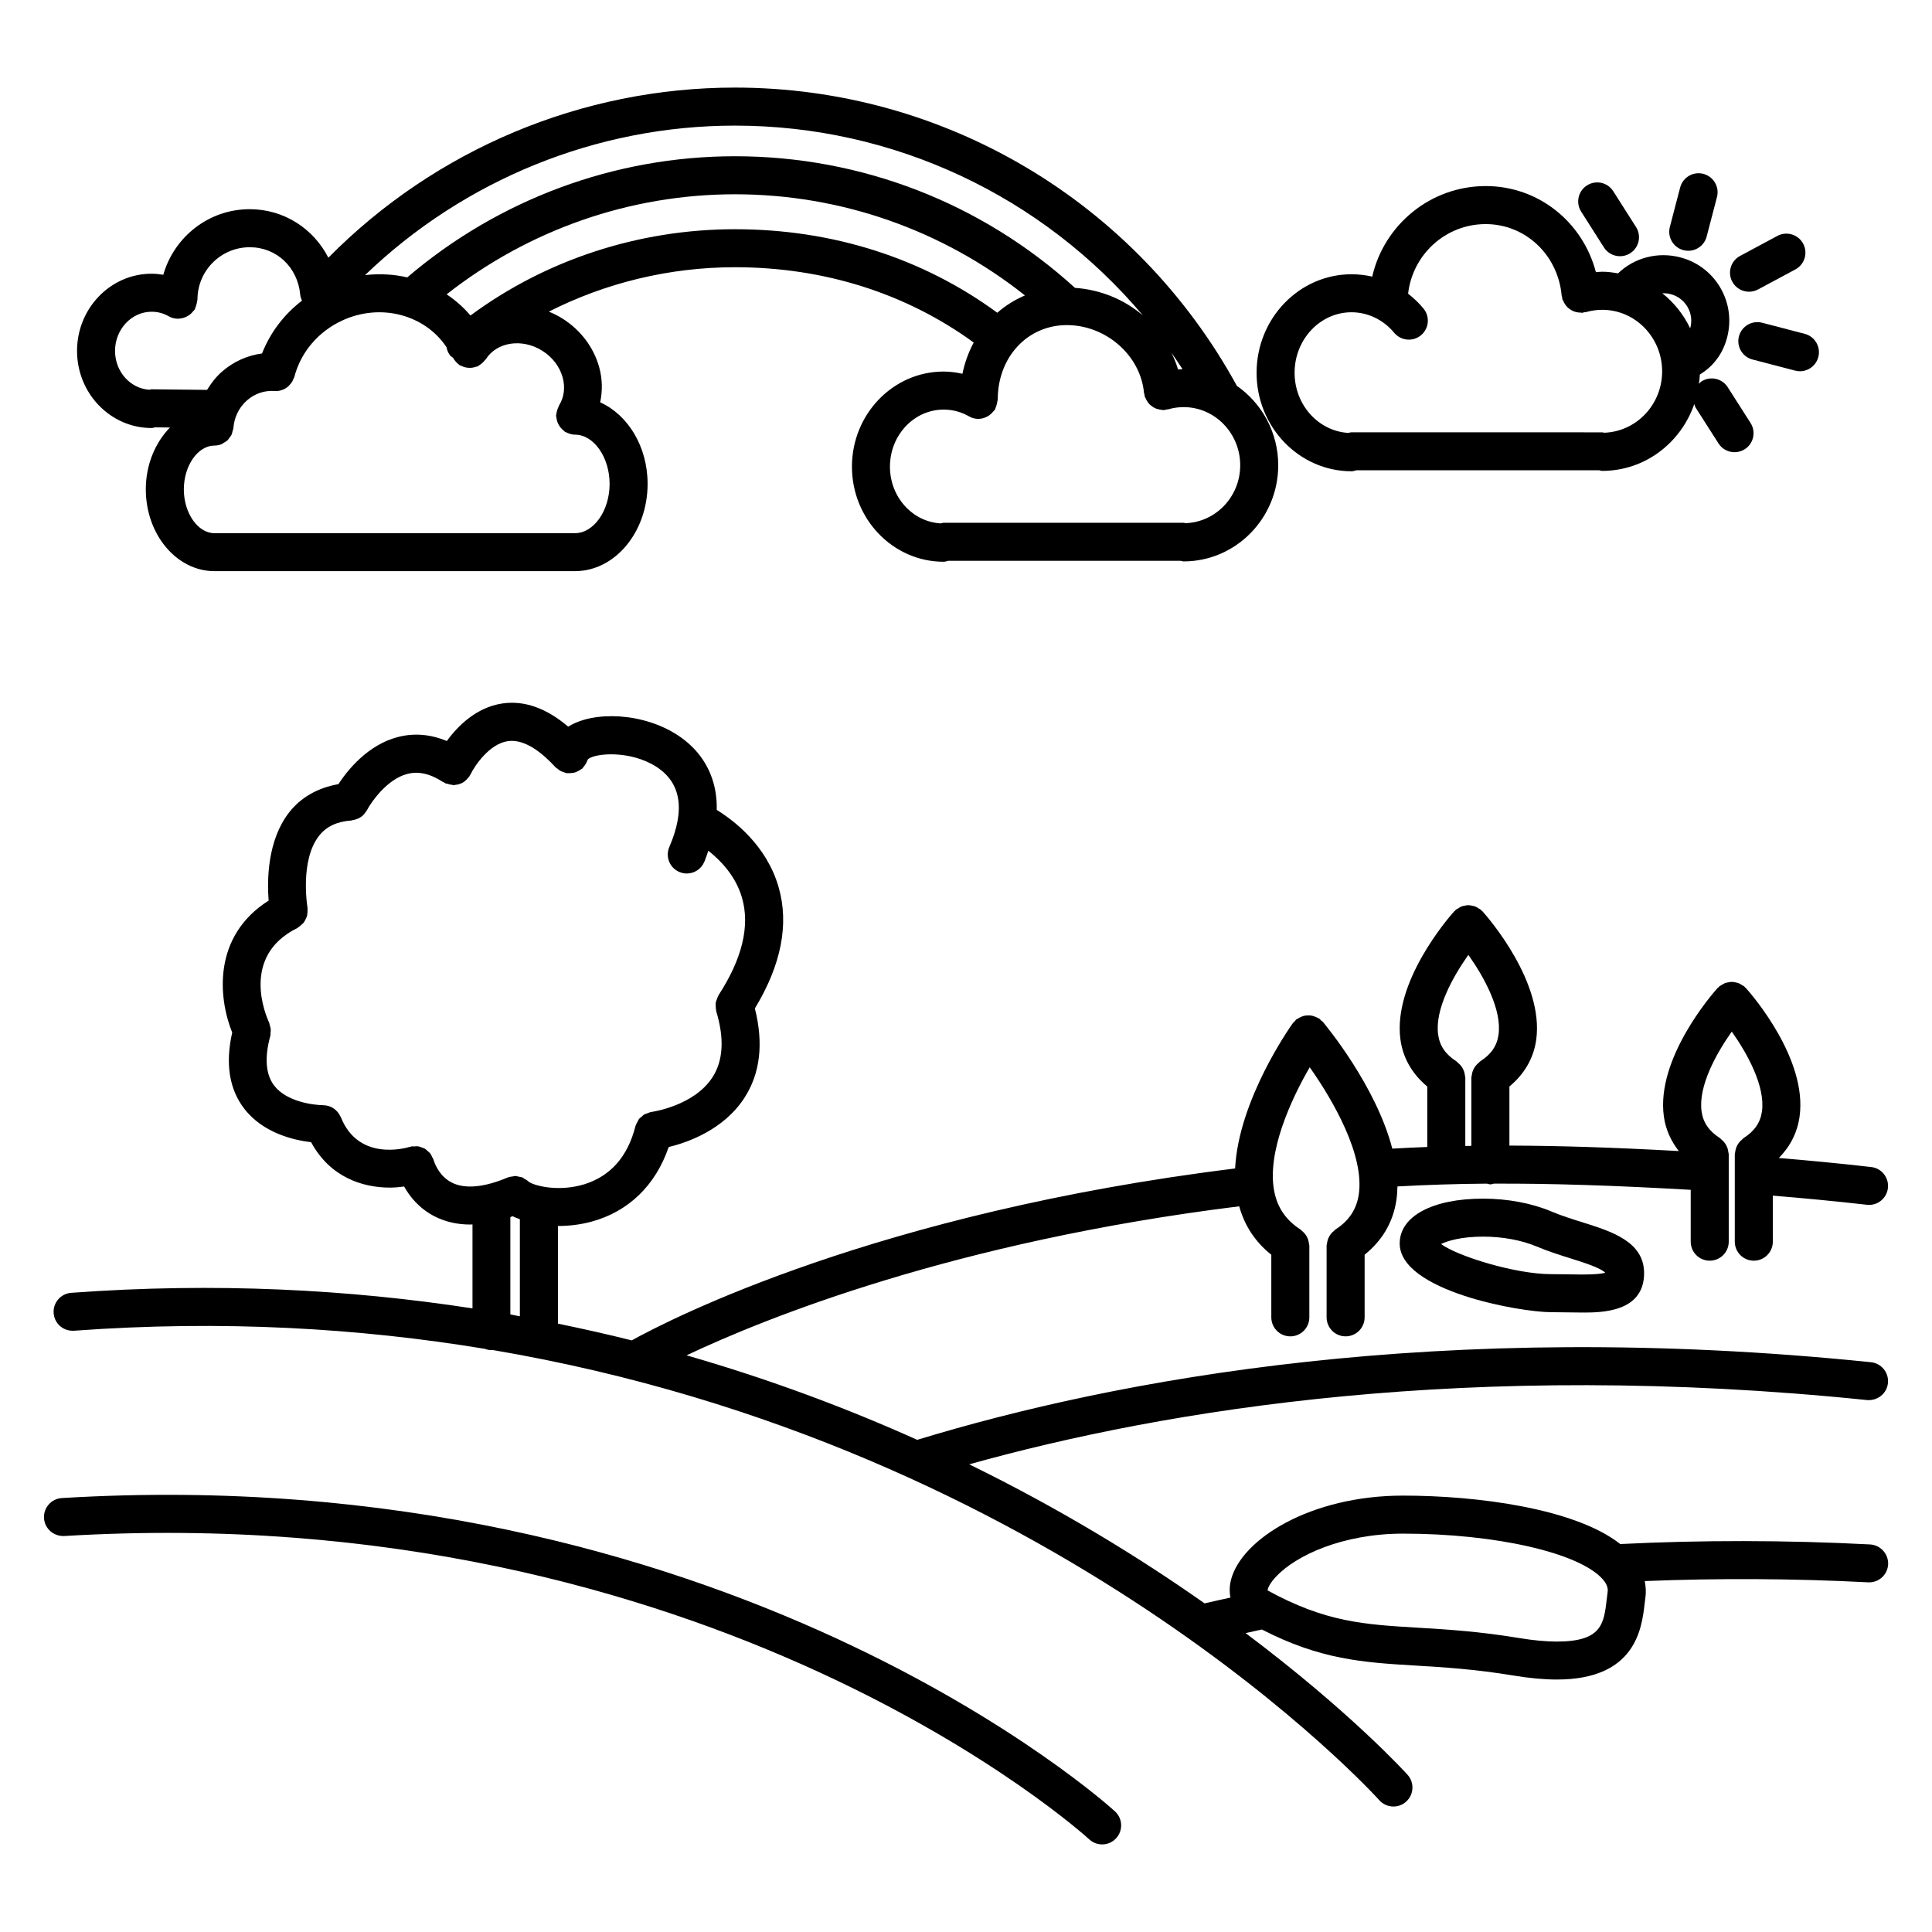
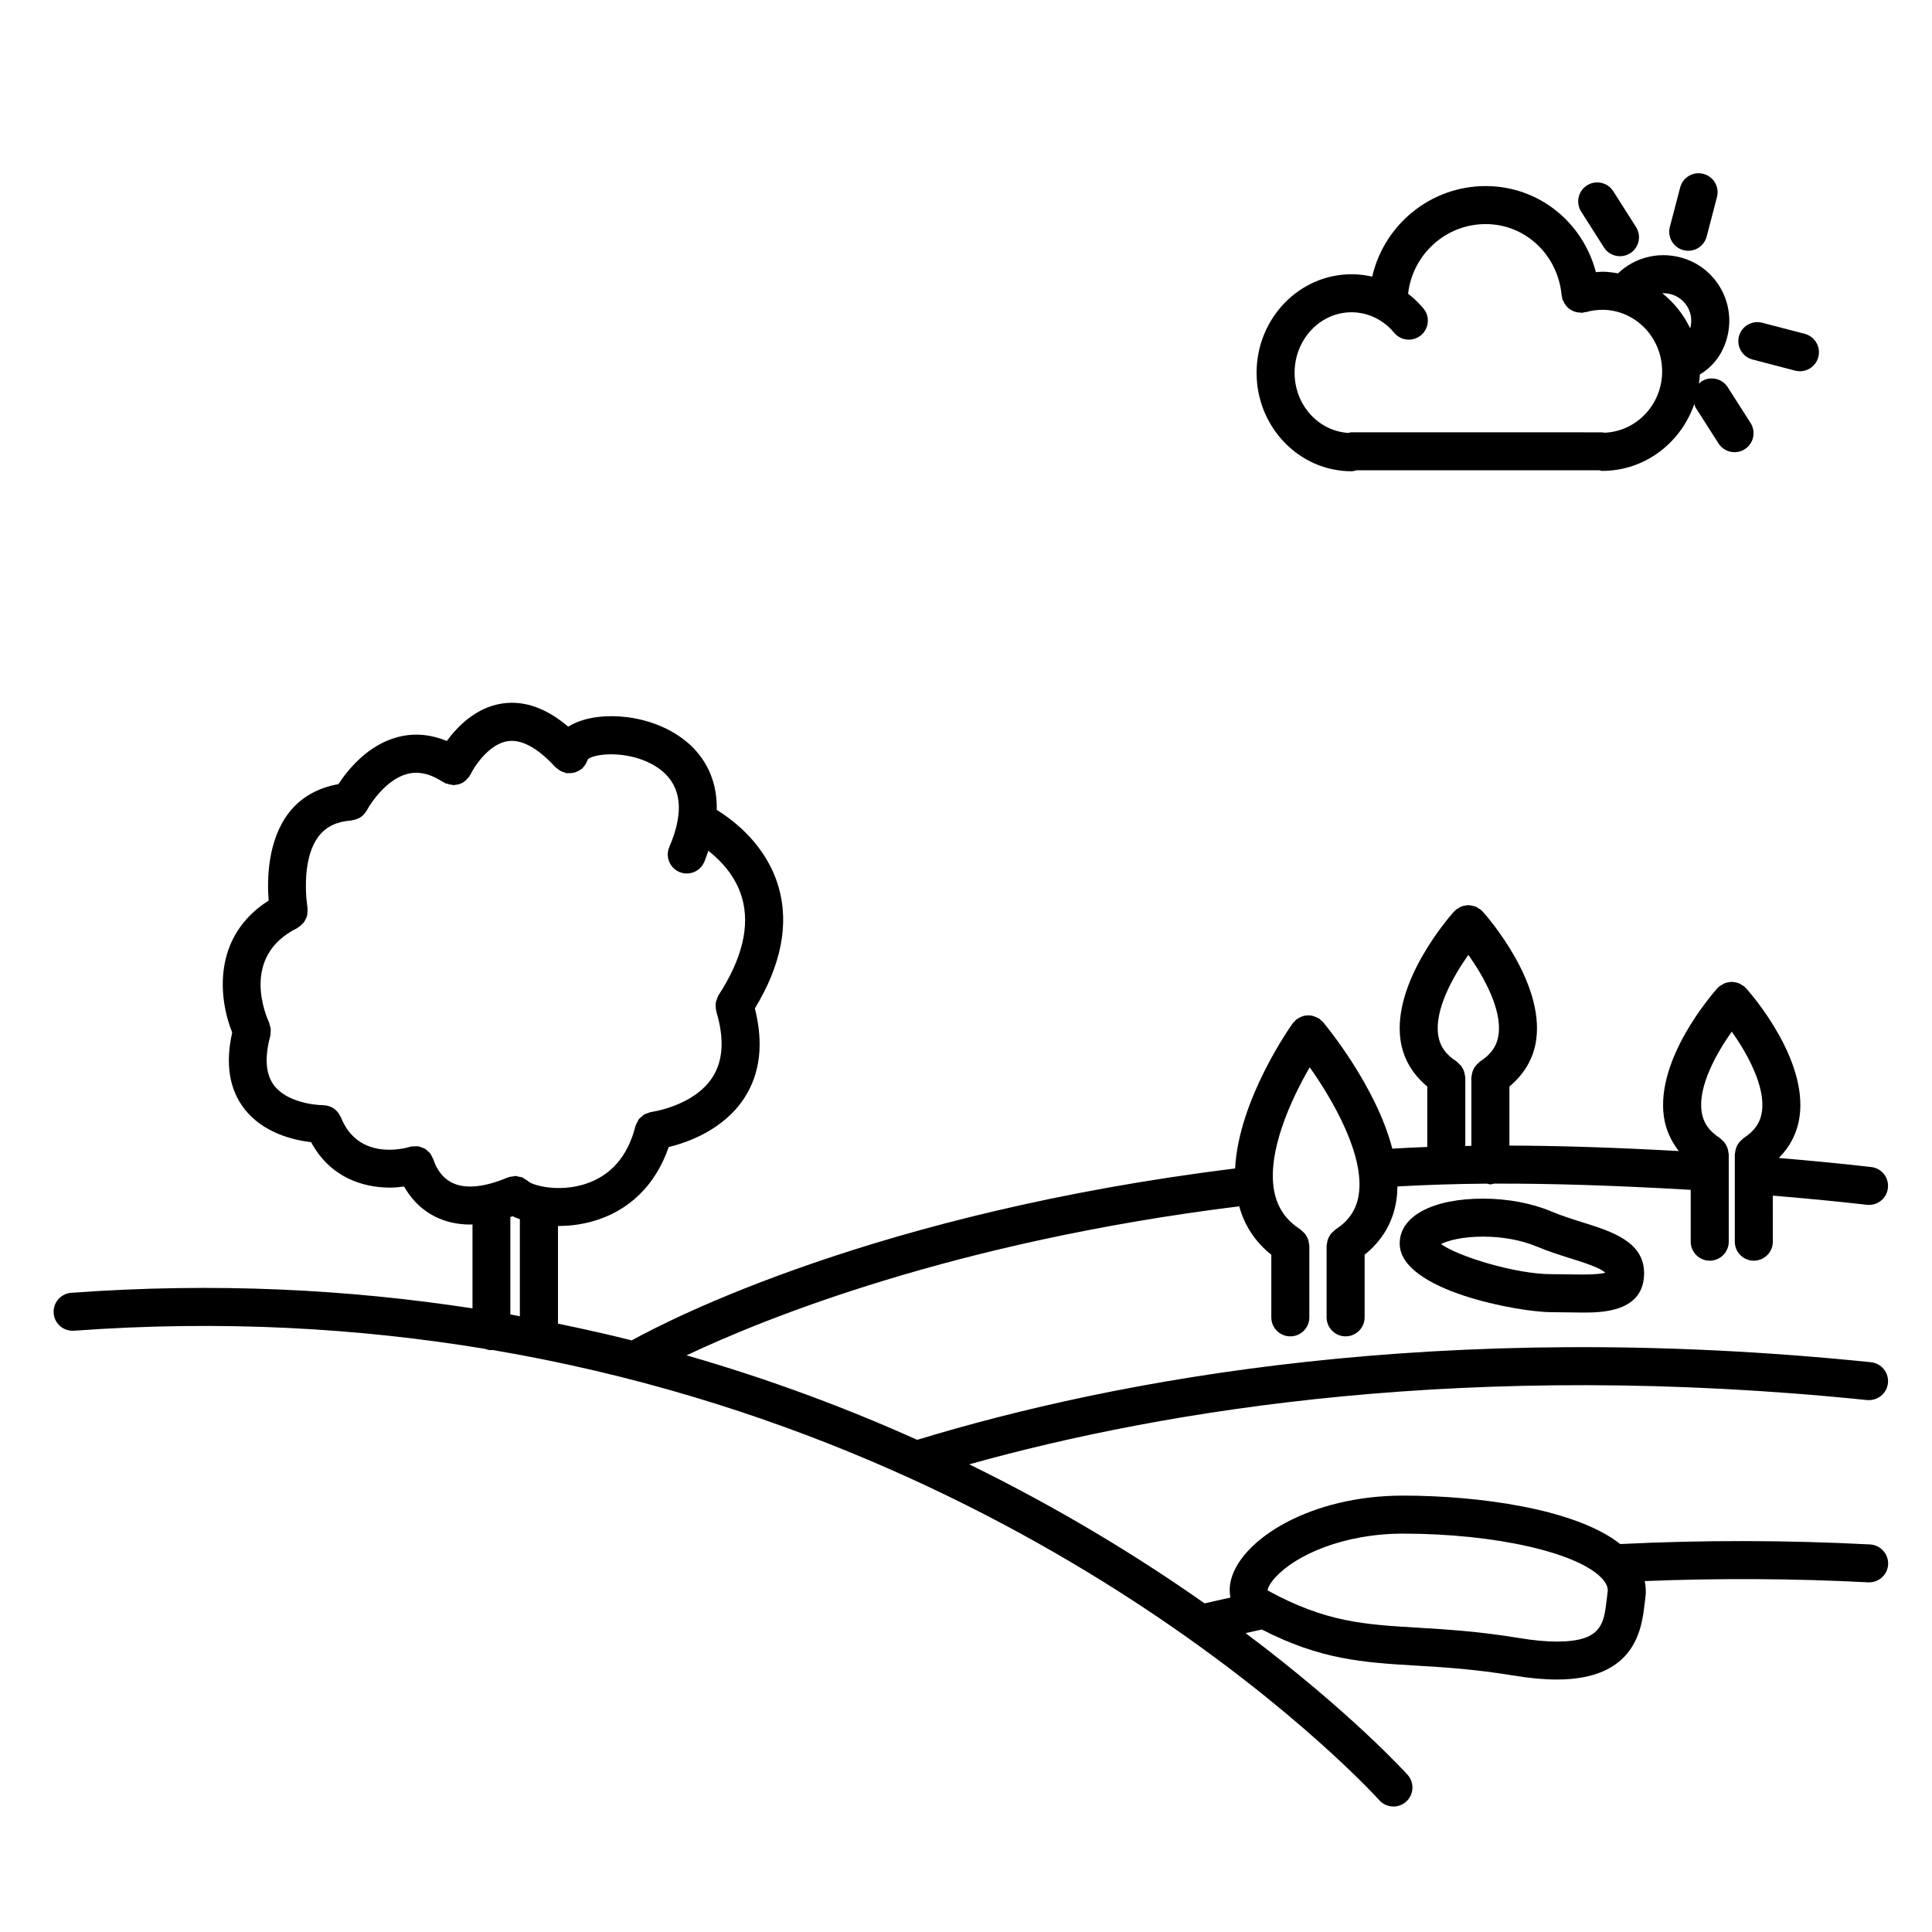
<svg xmlns="http://www.w3.org/2000/svg" fill="#000000" width="800px" height="800px" version="1.1" viewBox="144 144 512 512">
  <g>
-     <path d="m184.18 257.43c0.312 0 0.578-0.121 0.875-0.176l3.988 0.039c-3.883 3.981-6.402 9.809-6.402 16.383 0 11.961 8.16 21.684 18.191 21.684h95.547c10.609 0 19.242-10.379 19.242-23.129 0-9.922-5.25-18.328-12.566-21.609 0.629-3.019 0.609-6.188-0.273-9.344-1.465-5.254-4.914-9.82-9.699-12.844-1.176-0.742-2.398-1.34-3.637-1.848 15.02-7.617 31.918-11.77 49.324-11.77 23.645 0 45.383 6.938 63.273 19.957-1.359 2.523-2.371 5.301-2.988 8.277-1.637-0.359-3.305-0.586-4.988-0.586-13.395 0-24.293 11.305-24.293 25.207 0 13.891 10.898 25.195 24.293 25.195 0.434 0 0.816-0.141 1.219-0.246h61.609c0.266 0.039 0.508 0.156 0.781 0.156 13.82 0 25.066-11.43 25.066-25.477 0-8.73-4.348-16.445-10.953-21.039-26.688-48.777-77.504-79.051-133.02-79.051-40.551 0-79.34 16.34-107.75 45.082-3.93-7.707-11.777-12.855-20.836-12.855-10.914 0-20.043 7.379-22.91 17.383-1.027-0.168-2.062-0.281-3.102-0.281-10.891 0-19.754 9.176-19.754 20.449s8.863 20.441 19.754 20.441zm154.59-52.684c-25.566 0-50.191 8.141-70.094 22.871-1.844-2.176-3.969-4.055-6.312-5.613 21.75-17.09 48.559-26.52 76.406-26.52 28.121 0 55.027 9.492 76.855 26.809-2.695 1.137-5.16 2.684-7.332 4.586-19.688-14.441-43.582-22.133-69.523-22.133zm118.62 37.094c-0.398 0.004-0.797 0.059-1.195 0.086-0.441-1.543-1.059-3.004-1.742-4.434 1.004 1.426 1.98 2.879 2.938 4.348zm-10.078 6.754c0.031 0.156-0.004 0.312 0.039 0.465 0.047 0.145 0.145 0.246 0.207 0.387 0.125 0.336 0.297 0.645 0.492 0.941 0.16 0.242 0.316 0.469 0.523 0.68 0.227 0.242 0.48 0.434 0.746 0.625 0.25 0.176 0.488 0.344 0.762 0.473 0.281 0.133 0.574 0.203 0.883 0.281 0.316 0.082 0.621 0.16 0.945 0.18 0.098 0.004 0.176 0.051 0.273 0.051 0.152 0 0.309-0.004 0.457-0.02 0.172-0.016 0.309-0.105 0.469-0.141 0.168-0.031 0.328 0.004 0.5-0.047 1.309-0.383 2.68-0.578 4.074-0.578 8.266 0 14.988 6.914 14.988 15.41 0 8.309-6.449 15.059-14.469 15.348-0.176-0.016-0.332-0.105-0.52-0.105h-63.621c-0.281 0-0.523 0.117-0.797 0.16-7.461-0.441-13.418-6.981-13.418-15.027 0-8.344 6.379-15.129 14.219-15.129 2.398 0 4.676 0.609 6.762 1.805 2.004 1.152 4.41 0.707 5.981-0.832 0.125-0.121 0.227-0.258 0.336-0.387 0.18-0.223 0.414-0.383 0.559-0.641 0.07-0.121 0.07-0.258 0.125-0.383 0.168-0.324 0.258-0.676 0.344-1.039 0.055-0.238 0.125-0.469 0.141-0.711 0.02-0.172 0.105-0.324 0.105-0.504 0-11.23 7.875-19.699 18.309-19.699 10.379 0 19.543 8.047 20.441 17.938 0.012 0.18 0.109 0.328 0.145 0.5zm-108.54-71.305c42.195 0 81.496 18.746 108.1 50.297-4.914-4.203-11.184-6.82-17.992-7.301-24.711-22.488-56.629-34.879-90.105-34.879-31.938 0-62.629 11.438-86.848 32.102-3.602-0.832-7.387-1.039-11.184-0.598 26.27-25.277 61.371-39.621 98.031-39.621zm-104.03 51.625c10.227-4.695 21.91-1.457 27.59 7.094 0.156 0.789 0.438 1.566 0.988 2.231 0.191 0.23 0.457 0.332 0.676 0.523 0.039 0.082 0.105 0.133 0.152 0.207 0.168 0.297 0.367 0.555 0.594 0.812 0.227 0.262 0.457 0.5 0.734 0.699 0.109 0.09 0.18 0.211 0.309 0.293 0.145 0.098 0.316 0.105 0.469 0.18 0.316 0.156 0.629 0.281 0.977 0.371 0.309 0.082 0.598 0.125 0.91 0.145 0.324 0.02 0.629 0.012 0.957-0.023 0.344-0.047 0.664-0.121 0.992-0.238 0.168-0.055 0.332-0.047 0.5-0.117 0.133-0.059 0.215-0.18 0.344-0.25 0.297-0.168 0.555-0.367 0.816-0.594 0.258-0.227 0.492-0.453 0.695-0.727 0.09-0.117 0.215-0.188 0.297-0.312 2.922-4.613 9.645-5.617 14.984-2.246 2.676 1.688 4.586 4.188 5.375 7.031 0.742 2.66 0.402 5.316-0.957 7.461-0.074 0.117-0.082 0.258-0.141 0.379-0.156 0.297-0.262 0.609-0.359 0.938s-0.172 0.648-0.203 0.988c-0.012 0.137-0.082 0.25-0.082 0.395 0 0.188 0.086 0.344 0.105 0.523 0.035 0.348 0.098 0.676 0.207 1.008 0.102 0.309 0.223 0.586 0.379 0.863 0.152 0.281 0.324 0.535 0.527 0.785 0.223 0.266 0.465 0.488 0.734 0.707 0.141 0.117 0.23 0.273 0.387 0.371 0.156 0.102 0.328 0.141 0.488 0.215 0.156 0.074 0.309 0.152 0.473 0.211 0.562 0.211 1.148 0.352 1.727 0.352 4.969 0 9.164 5.977 9.164 13.047 0 7.074-4.195 13.055-9.164 13.055l-95.551 0.008c-4.398 0-8.117-5.316-8.117-11.609 0-6.297 3.719-11.613 8.117-11.613h0.004c0.676 0 1.316-0.141 1.906-0.387 0.207-0.086 0.367-0.242 0.559-0.352 0.359-0.207 0.719-0.398 1.012-0.68 0.188-0.18 0.301-0.406 0.457-0.613 0.227-0.297 0.465-0.574 0.621-0.922 0.117-0.258 0.152-0.543 0.223-0.82 0.082-0.297 0.211-0.57 0.238-0.887 0.211-2.84 1.477-5.43 3.566-7.285 2.055-1.82 4.676-2.707 7.34-2.516 0.039 0 0.082-0.016 0.117-0.016 0.086 0 0.172 0.031 0.258 0.031 1.199 0 2.324-0.457 3.215-1.203 0.07-0.059 0.117-0.133 0.18-0.191 0.367-0.344 0.68-0.727 0.938-1.168 0.105-0.176 0.168-0.363 0.246-0.555 0.098-0.215 0.23-0.414 0.293-0.648 1.711-6.566 6.352-12.012 12.734-14.949zm-50.562-2.301c1.621 0 3.16 0.414 4.578 1.223 1.426 0.816 3.043 0.781 4.445 0.188 0.051-0.02 0.098-0.051 0.141-0.07 0.492-0.227 0.941-0.523 1.344-0.906 0.152-0.137 0.262-0.297 0.398-0.453 0.176-0.211 0.402-0.371 0.543-0.625 0.066-0.117 0.066-0.246 0.121-0.367 0.156-0.309 0.238-0.637 0.324-0.977 0.066-0.277 0.145-0.535 0.168-0.816 0.012-0.152 0.09-0.281 0.09-0.438 0-7.644 6.219-13.855 13.855-13.855 7.094 0 12.723 5.305 13.383 12.609 0.051 0.559 0.246 1.062 0.457 1.551-4.758 3.641-8.414 8.465-10.586 13.996-3.934 0.516-7.648 2.188-10.711 4.902-1.559 1.379-2.793 3.012-3.856 4.746l-14.656-0.156h-0.055c-0.211 0-0.398 0.098-0.605 0.121-5.055-0.344-9.074-4.805-9.074-10.305 0.02-5.715 4.359-10.367 9.695-10.367z" />
-     <path d="m160.39 541c-2.777 0.168-4.891 2.555-4.727 5.336 0.168 2.777 2.574 4.836 5.332 4.727 171.66-10.348 270.68 79.465 271.66 80.379 0.969 0.898 2.195 1.344 3.426 1.344 1.355 0 2.699-0.539 3.691-1.613 1.891-2.035 1.773-5.223-0.266-7.113-1.004-0.953-103.05-93.727-279.12-83.059z" />
    <path d="m639.57 553.29c-22.43-1.16-44.668-1.168-66.184-0.102-11.91-9.395-37.727-12.836-57.57-12.836-24.57 0-42.789 11.559-45.574 22.27-0.43 1.648-0.457 3.254-0.16 4.75-2.293 0.516-4.625 1.012-6.856 1.535-16.973-11.945-37.855-24.844-62.371-36.848 52.23-14.582 132.93-27.824 237.94-17.027 2.785 0.223 5.238-1.734 5.531-4.5 0.281-2.769-1.734-5.246-4.5-5.531-114.27-11.734-200.3 4.59-252.76 20.57-18.523-8.332-38.938-16.012-61.121-22.395 20.969-9.922 71.066-30.152 146.46-39.492 1.43 5.176 4.281 9.477 8.504 12.836v16.59c0 2.785 2.254 5.039 5.039 5.039 2.785 0 5.039-2.254 5.039-5.039v-19.02c0-0.18-0.086-0.336-0.105-0.52-0.039-0.344-0.102-0.672-0.203-0.996-0.102-0.312-0.223-0.59-0.379-0.875-0.152-0.277-0.316-0.527-0.523-0.777-0.223-0.266-0.465-0.492-0.734-0.711-0.137-0.109-0.227-0.273-0.379-0.367-3.856-2.465-6.137-5.789-6.984-10.172-1.977-10.238 4.379-24.188 9.41-32.828 6.238 8.812 14.582 23.363 12.992 33.75-0.598 3.934-2.625 6.961-6.195 9.246-0.152 0.102-0.242 0.258-0.379 0.367-0.273 0.215-0.516 0.441-0.734 0.711-0.207 0.25-0.371 0.504-0.523 0.777-0.156 0.289-0.281 0.562-0.379 0.875-0.105 0.328-0.16 0.656-0.203 0.996-0.02 0.176-0.105 0.332-0.105 0.52v19.02c0 2.785 2.254 5.039 5.039 5.039 2.785 0 5.039-2.254 5.039-5.039v-16.594c4.613-3.715 7.512-8.504 8.41-14.414 0.18-1.203 0.266-2.434 0.289-3.68 7.617-0.418 15.422-0.684 23.711-0.742 0.312 0.059 0.594 0.188 0.926 0.188 0.332 0 0.613-0.125 0.934-0.188 15.219-0.066 32.117 0.488 52.145 1.641v13.738c0 2.785 2.254 5.039 5.039 5.039s5.039-2.254 5.039-5.039v-23.199c0-0.188-0.086-0.336-0.105-0.523-0.039-0.336-0.102-0.664-0.203-0.988-0.102-0.316-0.227-0.598-0.383-0.887-0.145-0.273-0.316-0.523-0.52-0.762-0.227-0.277-0.473-0.508-0.75-0.73-0.137-0.105-0.215-0.262-0.367-0.359-2.906-1.859-4.457-4.109-4.871-7.094-0.926-6.648 3.914-15.352 8.004-21.129 4.086 5.777 8.922 14.48 8 21.129-0.414 2.984-1.965 5.234-4.871 7.094-0.152 0.102-0.238 0.25-0.367 0.359-0.281 0.223-0.523 0.453-0.75 0.73-0.203 0.242-0.367 0.492-0.52 0.762-0.156 0.289-0.289 0.57-0.383 0.883-0.105 0.328-0.16 0.656-0.203 0.992-0.02 0.18-0.105 0.336-0.105 0.523v23.199c0 2.785 2.254 5.039 5.039 5.039s5.039-2.254 5.039-5.039l-0.008-12.199c8.273 0.684 16.621 1.477 24.938 2.422 0.191 0.023 0.383 0.035 0.574 0.035 2.527 0 4.711-1.895 4.996-4.469 0.316-2.766-1.668-5.262-4.434-5.57-8.156-0.938-16.348-1.715-24.465-2.398 3.008-3.043 4.906-6.758 5.492-11 2.102-15.203-12.543-32.148-14.219-34.027-0.074-0.082-0.172-0.105-0.246-0.188-0.07-0.07-0.102-0.16-0.172-0.227-0.18-0.16-0.402-0.223-0.598-0.348-0.293-0.191-0.559-0.387-0.875-0.516-0.309-0.121-0.609-0.176-0.926-0.238-0.316-0.059-0.621-0.125-0.945-0.125-0.328 0-0.625 0.066-0.945 0.125-0.316 0.059-0.621 0.109-0.922 0.238-0.316 0.125-0.59 0.316-0.883 0.516-0.195 0.125-0.418 0.188-0.598 0.348-0.074 0.066-0.105 0.156-0.172 0.23-0.074 0.074-0.172 0.105-0.246 0.18-1.672 1.879-16.324 18.824-14.223 34.027 0.473 3.441 1.879 6.492 3.961 9.168-16.867-0.934-31.535-1.41-44.891-1.449v-15.652c3.926-3.266 6.422-7.461 7.106-12.395 2.102-15.199-12.543-32.137-14.223-34.023-0.07-0.082-0.168-0.105-0.246-0.18-0.07-0.07-0.098-0.16-0.168-0.227-0.176-0.16-0.398-0.215-0.59-0.348-0.297-0.195-0.574-0.395-0.902-0.523-0.293-0.117-0.586-0.168-0.891-0.227-0.328-0.066-0.645-0.133-0.977-0.133-0.316 0-0.609 0.066-0.922 0.125-0.316 0.059-0.637 0.117-0.945 0.242s-0.57 0.316-0.852 0.504c-0.203 0.133-0.434 0.195-0.621 0.363-0.074 0.066-0.105 0.16-0.172 0.23-0.074 0.07-0.168 0.102-0.238 0.176-1.676 1.883-16.324 18.824-14.227 34.023 0.68 4.934 3.18 9.133 7.106 12.395v16.02c-3.125 0.117-6.219 0.266-9.27 0.438-4.316-16.668-17.688-32.734-18.402-33.59-0.141-0.172-0.336-0.25-0.504-0.398-0.152-0.141-0.246-0.324-0.418-0.449-0.105-0.074-0.23-0.09-0.336-0.152-0.309-0.188-0.613-0.312-0.945-0.422-0.297-0.105-0.578-0.207-0.887-0.258-0.316-0.051-0.625-0.039-0.945-0.031-0.324 0.016-0.641 0.031-0.957 0.105-0.301 0.074-0.57 0.191-0.855 0.316-0.316 0.141-0.621 0.289-0.91 0.5-0.105 0.074-0.23 0.102-0.332 0.18-0.168 0.141-0.246 0.332-0.387 0.492-0.145 0.152-0.328 0.246-0.457 0.422-0.672 0.934-14.383 20.289-15.324 38.543-94.887 11.715-149.62 39.867-159.9 45.559-6.367-1.605-12.906-3.062-19.543-4.434v-25.887c0.02 0 0.035 0.004 0.055 0.004 2.902 0 5.898-0.363 8.758-1.133 9.879-2.656 17.051-9.648 20.523-19.785 5.019-1.219 14.551-4.551 20.047-13.004 4.227-6.5 5.133-14.484 2.793-23.73 6.984-11.516 9.133-22.348 6.277-32.203-3.203-11.035-11.785-17.582-16.383-20.41 0.172-7.164-2.5-12.238-5.414-15.562-7.387-8.41-20.902-10.852-29.703-8.34-1.727 0.492-3.117 1.129-4.246 1.84-5.777-4.914-11.645-7.008-17.461-6.144-6.984 1.039-11.906 6.106-14.711 9.945-4.363-1.812-8.742-2.172-13.059-1.027-7.992 2.106-13.324 8.879-15.668 12.461-5.402 0.957-9.922 3.461-13.074 7.512-5.742 7.391-5.84 17.871-5.414 23.348-14.977 9.496-13.305 25.914-9.656 34.965-1.855 8.211-0.801 15.012 3.219 20.211 5.012 6.481 13.164 8.316 17.695 8.852 5.027 9.297 13.637 12.031 20.879 12.031 1.328 0 2.562-0.133 3.769-0.289 1.477 2.644 3.977 5.84 8.172 7.957 2.812 1.41 5.934 2.121 9.352 2.121 0.195 0 0.402-0.035 0.594-0.039v22.258c-32.59-5.012-68.051-6.941-106.34-4.125-2.777 0.203-4.856 2.621-4.656 5.391 0.207 2.769 2.559 4.828 5.394 4.656 39.371-2.883 75.699-0.68 108.88 4.797 0.551 0.207 1.133 0.352 1.758 0.352 0.086 0 0.152-0.047 0.238-0.051 149.72 25.383 234 118.15 235.02 119.3 0.996 1.125 2.383 1.691 3.769 1.691 1.188 0 2.387-0.418 3.344-1.27 2.074-1.848 2.266-5.031 0.422-7.113-0.43-0.484-15.211-16.758-42.941-37.57 1.445-0.316 2.832-0.648 4.301-0.961 15.48 7.969 26.746 8.734 40.699 9.562 7.34 0.438 15.664 0.938 25.961 2.637 4.254 0.707 8.125 1.062 11.523 1.062 20.898 0 22.488-13.543 23.254-20.051l0.207-1.664c0.211-1.484 0.102-2.941-0.172-4.375 19.332-0.777 39.191-0.707 59.207 0.332 0.09 0.004 0.176 0.004 0.266 0.004 2.66 0 4.887-2.086 5.027-4.777 0.105-2.754-2.023-5.125-4.805-5.269zm-106.44-156.24c4.086 5.762 8.922 14.445 8 21.125-0.414 2.988-1.965 5.246-4.875 7.106-0.152 0.102-0.238 0.25-0.367 0.359-0.281 0.223-0.523 0.453-0.75 0.73-0.203 0.242-0.367 0.492-0.52 0.762-0.156 0.289-0.289 0.57-0.383 0.883-0.105 0.328-0.16 0.656-0.203 0.992-0.02 0.18-0.105 0.336-0.105 0.523v18.137c-0.535 0.012-1.074 0.02-1.605 0.031v-18.164c0-0.188-0.086-0.336-0.105-0.523-0.039-0.336-0.102-0.664-0.203-0.988-0.102-0.316-0.227-0.598-0.383-0.887-0.145-0.273-0.316-0.523-0.52-0.762-0.227-0.277-0.473-0.508-0.75-0.73-0.137-0.105-0.215-0.262-0.367-0.359-2.906-1.859-4.457-4.109-4.871-7.094-0.934-6.664 3.918-15.359 8.008-21.141zm-251.36 95.781c-0.852-0.152-1.672-0.336-2.523-0.492v-25.797c0.203-0.07 0.406-0.156 0.609-0.23 0.578 0.312 1.258 0.539 1.914 0.797zm2.352-35.664c-0.016-0.02-0.039-0.02-0.059-0.039-0.316-0.316-0.711-0.527-1.102-0.75-0.18-0.105-0.336-0.266-0.527-0.344-0.309-0.125-0.641-0.137-0.969-0.203-0.309-0.066-0.605-0.176-0.922-0.18-0.215 0-0.434 0.098-0.656 0.117-0.434 0.055-0.867 0.098-1.273 0.262-0.02 0.012-0.047 0.004-0.07 0.016-6.152 2.613-11.238 3.098-14.691 1.414-3.758-1.832-4.891-5.91-4.891-5.91-0.016-0.07-0.066-0.109-0.086-0.18-0.012-0.039 0-0.074-0.012-0.109-0.059-0.203-0.207-0.344-0.293-0.527-0.18-0.402-0.348-0.797-0.613-1.133-0.125-0.156-0.297-0.262-0.441-0.402-0.324-0.316-0.648-0.625-1.047-0.84-0.141-0.082-0.297-0.105-0.441-0.168-0.441-0.191-0.887-0.363-1.375-0.418-0.23-0.031-0.469 0.023-0.707 0.031-0.359 0.012-0.707-0.047-1.066 0.047-0.051 0.016-0.086 0.051-0.137 0.066-0.055 0.016-0.105 0-0.16 0.016-1.379 0.422-13.645 3.754-18.258-7.875-0.02-0.055-0.07-0.09-0.098-0.145-0.004-0.012-0.016-0.02-0.02-0.035-0.828-1.84-2.613-2.969-4.535-2.977-0.031 0-0.059-0.02-0.09-0.02-2.465-0.023-9.574-0.863-12.902-5.16-2.277-2.949-2.629-7.391-1.047-13.215 0.074-0.273 0.023-0.535 0.055-0.812 0.035-0.316 0.09-0.613 0.059-0.938-0.031-0.371-0.152-0.719-0.262-1.074-0.066-0.223-0.059-0.449-0.16-0.66-0.836-1.785-7.699-17.578 7.445-25.07 0.098-0.047 0.152-0.137 0.242-0.188 0.301-0.176 0.551-0.398 0.805-0.629 0.238-0.211 0.48-0.402 0.672-0.648 0.195-0.25 0.324-0.535 0.469-0.82 0.145-0.293 0.301-0.57 0.387-0.883 0.086-0.293 0.098-0.594 0.121-0.902 0.031-0.352 0.066-0.691 0.02-1.047-0.012-0.102 0.023-0.195 0.004-0.297-0.02-0.121-2.082-12.43 3.027-19 1.934-2.488 4.742-3.824 8.586-4.098 0.117-0.004 0.211-0.074 0.324-0.09 0.441-0.059 0.867-0.176 1.281-0.352 0.156-0.066 0.312-0.117 0.457-0.195 0.484-0.262 0.926-0.598 1.305-1.02 0.09-0.102 0.152-0.215 0.238-0.328 0.18-0.23 0.371-0.449 0.52-0.719 1.16-2.207 5.336-8.238 10.691-9.633 2.988-0.781 6.086-0.074 9.488 2.144 0.102 0.066 0.211 0.07 0.312 0.125 0.105 0.055 0.168 0.156 0.277 0.207 0.18 0.086 0.371 0.066 0.559 0.125 0.406 0.141 0.801 0.246 1.219 0.277 0.133 0.012 0.258 0.086 0.387 0.086 0.25 0 0.492-0.066 0.734-0.105 0.145-0.02 0.289-0.023 0.43-0.059 0.559-0.137 1.094-0.352 1.578-0.664 0.086-0.055 0.145-0.133 0.227-0.191 0.402-0.297 0.75-0.656 1.055-1.074 0.055-0.074 0.137-0.109 0.191-0.191 0.047-0.07 0.047-0.156 0.09-0.227 0.074-0.125 0.176-0.227 0.242-0.363 0.973-2.039 4.871-8.035 9.848-8.777 4.621-0.699 9.426 3.375 12.645 6.906 0.152 0.16 0.348 0.238 0.516 0.379 0.262 0.223 0.52 0.434 0.828 0.605 0.312 0.172 0.629 0.273 0.969 0.367 0.203 0.059 0.367 0.188 0.586 0.223 0.105 0.016 0.203-0.016 0.301-0.004 0.324 0.035 0.629 0 0.953-0.023 0.316-0.031 0.629-0.051 0.938-0.137 0.281-0.082 0.535-0.211 0.805-0.336 0.316-0.156 0.621-0.316 0.902-0.539 0.105-0.082 0.23-0.105 0.328-0.195 0.121-0.109 0.172-0.262 0.281-0.383 0.242-0.266 0.441-0.543 0.629-0.855 0.152-0.262 0.277-0.523 0.379-0.801 0.055-0.152 0.16-0.266 0.203-0.422 1.965-1.672 11.324-2.387 18.148 2.023 6.519 4.219 7.668 11.359 3.414 21.227-1.102 2.555 0.074 5.523 2.625 6.621 0.648 0.281 1.328 0.418 1.996 0.418 1.949 0 3.805-1.137 4.625-3.043 0.453-1.047 0.734-2 1.09-2.992 3.273 2.586 7.238 6.68 8.914 12.438 2.172 7.477 0.074 16.184-6.227 25.875-0.039 0.066-0.039 0.137-0.082 0.203-0.18 0.309-0.277 0.645-0.395 0.984-0.098 0.293-0.223 0.559-0.262 0.863-0.039 0.293 0 0.578 0.016 0.883 0.012 0.363 0.012 0.719 0.105 1.074 0.016 0.07 0 0.141 0.02 0.211 2.191 7.211 1.859 13.094-0.984 17.496-4.934 7.648-16.055 9.176-16.152 9.191-0.023 0.004-0.047 0.02-0.07 0.023-0.402 0.055-0.754 0.227-1.129 0.371-0.242 0.102-0.516 0.137-0.734 0.266-0.246 0.141-0.422 0.371-0.641 0.559-0.273 0.23-0.578 0.43-0.797 0.711-0.137 0.18-0.203 0.414-0.312 0.613-0.211 0.367-0.438 0.734-0.555 1.152-0.004 0.023-0.023 0.047-0.031 0.07-2.019 8.016-6.539 13.184-13.43 15.371-7.215 2.246-13.777 0.262-14.848-0.645zm285.91 108.8-0.238 1.91c-0.762 6.473-1.309 11.156-13.25 11.156-2.84 0-6.168-0.312-9.879-0.926-10.812-1.789-19.418-2.301-27.004-2.754-14.152-0.848-24.371-1.449-39.727-9.871-0.02-0.312 0.332-1.629 2.188-3.613 5.309-5.699 17.785-11.441 33.695-11.441 24.586 0 46.855 5.106 52.957 12.133 1.328 1.531 1.367 2.633 1.258 3.406z" />
    <path d="m502.17 268.89c0.453 0 0.863-0.145 1.281-0.258h64.391c0.262 0.039 0.504 0.156 0.777 0.156 11.301 0 20.832-7.43 24.383-17.707 0.121 0.316 0.176 0.656 0.367 0.953l6.051 9.477c0.957 1.508 2.59 2.328 4.254 2.328 0.934 0 1.863-0.258 2.707-0.789 2.348-1.496 3.031-4.613 1.535-6.957l-6.051-9.477c-1.5-2.348-4.613-3.031-6.957-1.535-0.277 0.176-0.449 0.434-0.676 0.648 0.105-0.828 0.215-1.641 0.246-2.488 3.602-2.176 6.102-5.496 7.234-9.844 1.168-4.488 0.523-9.168-1.812-13.168-2.348-4-6.109-6.852-10.602-8.02-6.031-1.582-12.246 0.133-16.496 4.231-1.367-0.227-2.75-0.43-4.18-0.43-0.57 0-1.129 0.082-1.691 0.117-3.496-13.312-15.23-22.816-29.199-22.816-14.656 0-26.945 10.277-30.078 24-1.785-0.414-3.621-0.629-5.481-0.629-13.875 0-25.164 11.715-25.164 26.105-0.008 14.391 11.285 26.102 25.16 26.102zm84.582-46.934c1.883 0.492 3.465 1.688 4.449 3.367 0.984 1.676 1.25 3.648 0.754 5.535-0.016 0.051-0.035 0.086-0.051 0.137-1.738-3.656-4.273-6.805-7.379-9.285 0.73-0.02 1.48 0.055 2.227 0.246zm-84.582 4.797c4.316 0 8.445 1.984 11.309 5.441 1.785 2.137 4.953 2.434 7.094 0.656 2.141-1.777 2.434-4.953 0.66-7.094-1.223-1.473-2.594-2.781-4.07-3.918 1.18-10.352 9.895-18.449 20.559-18.449 10.504 0 19.164 8.137 20.133 18.934 0.016 0.168 0.105 0.301 0.137 0.465 0.035 0.168-0.004 0.332 0.047 0.5 0.055 0.18 0.18 0.312 0.258 0.484 0.121 0.297 0.258 0.562 0.43 0.828 0.203 0.312 0.43 0.578 0.684 0.832 0.191 0.188 0.383 0.348 0.605 0.504 0.312 0.215 0.629 0.395 0.984 0.539 0.25 0.105 0.504 0.188 0.77 0.246 0.348 0.082 0.695 0.117 1.059 0.121 0.172 0 0.328 0.07 0.504 0.055 0.176-0.016 0.309-0.105 0.473-0.141 0.16-0.031 0.324 0.004 0.488-0.039 1.395-0.406 2.852-0.613 4.328-0.613 8.746 0 15.863 7.32 15.863 16.312 0 8.816-6.848 15.977-15.352 16.262-0.176-0.016-0.332-0.105-0.52-0.105l-66.441-0.012c-0.297 0-0.551 0.121-0.836 0.168-7.926-0.469-14.254-7.406-14.254-15.941 0-8.84 6.769-16.035 15.09-16.035z" />
    <path d="m610.99 229.53c-2.691-0.691-5.445 0.906-6.152 3.602-0.707 2.691 0.91 5.445 3.602 6.144l11.281 2.941c0.43 0.109 0.855 0.168 1.281 0.168 2.231 0 4.281-1.5 4.871-3.769 0.707-2.691-0.91-5.445-3.602-6.144z" />
    <path d="m590.13 210.29c0.43 0.109 0.855 0.168 1.281 0.168 2.231 0 4.277-1.5 4.871-3.769l2.734-10.465c0.707-2.691-0.91-5.445-3.602-6.144-2.691-0.719-5.441 0.906-6.152 3.598l-2.734 10.465c-0.703 2.691 0.91 5.445 3.602 6.148z" />
    <path d="m569.06 209.57c0.957 1.512 2.59 2.332 4.258 2.332 0.926 0 1.859-0.25 2.699-0.785 2.348-1.492 3.043-4.609 1.547-6.953l-6.035-9.488c-1.496-2.348-4.594-3.043-6.957-1.547-2.348 1.492-3.043 4.609-1.547 6.953z" />
-     <path d="m607.51 221.31c0.801 0 1.617-0.191 2.379-0.598l9.91-5.316c2.449-1.316 3.375-4.367 2.055-6.82-1.309-2.453-4.363-3.371-6.82-2.062l-9.91 5.316c-2.449 1.316-3.375 4.367-2.055 6.82 0.906 1.695 2.648 2.66 4.441 2.66z" />
    <path d="m555.16 465.06c-5.223-2.203-11.652-3.41-18.121-3.41-13.426 0-22.105 4.664-22.105 11.879 0 12.566 31.871 18.211 40.098 18.211 1.523 0 3.004 0.023 4.418 0.051 1.367 0.023 2.672 0.047 3.906 0.047 4.898 0 16.348 0 16.348-10.445 0-8.359-8.645-11.062-16.273-13.453-2.754-0.863-5.606-1.75-8.27-2.879zm8.199 16.703c-1.184 0-2.434-0.02-3.738-0.047-1.473-0.023-3.008-0.051-4.586-0.051-9.285 0-24.645-4.672-29.145-7.984 1.754-0.863 5.438-1.961 11.156-1.961 5.148 0 10.191 0.934 14.203 2.625 3.113 1.309 6.34 2.316 9.18 3.211 2.957 0.926 7.769 2.43 8.977 3.738-0.805 0.23-2.492 0.469-6.047 0.469z" />
  </g>
</svg>